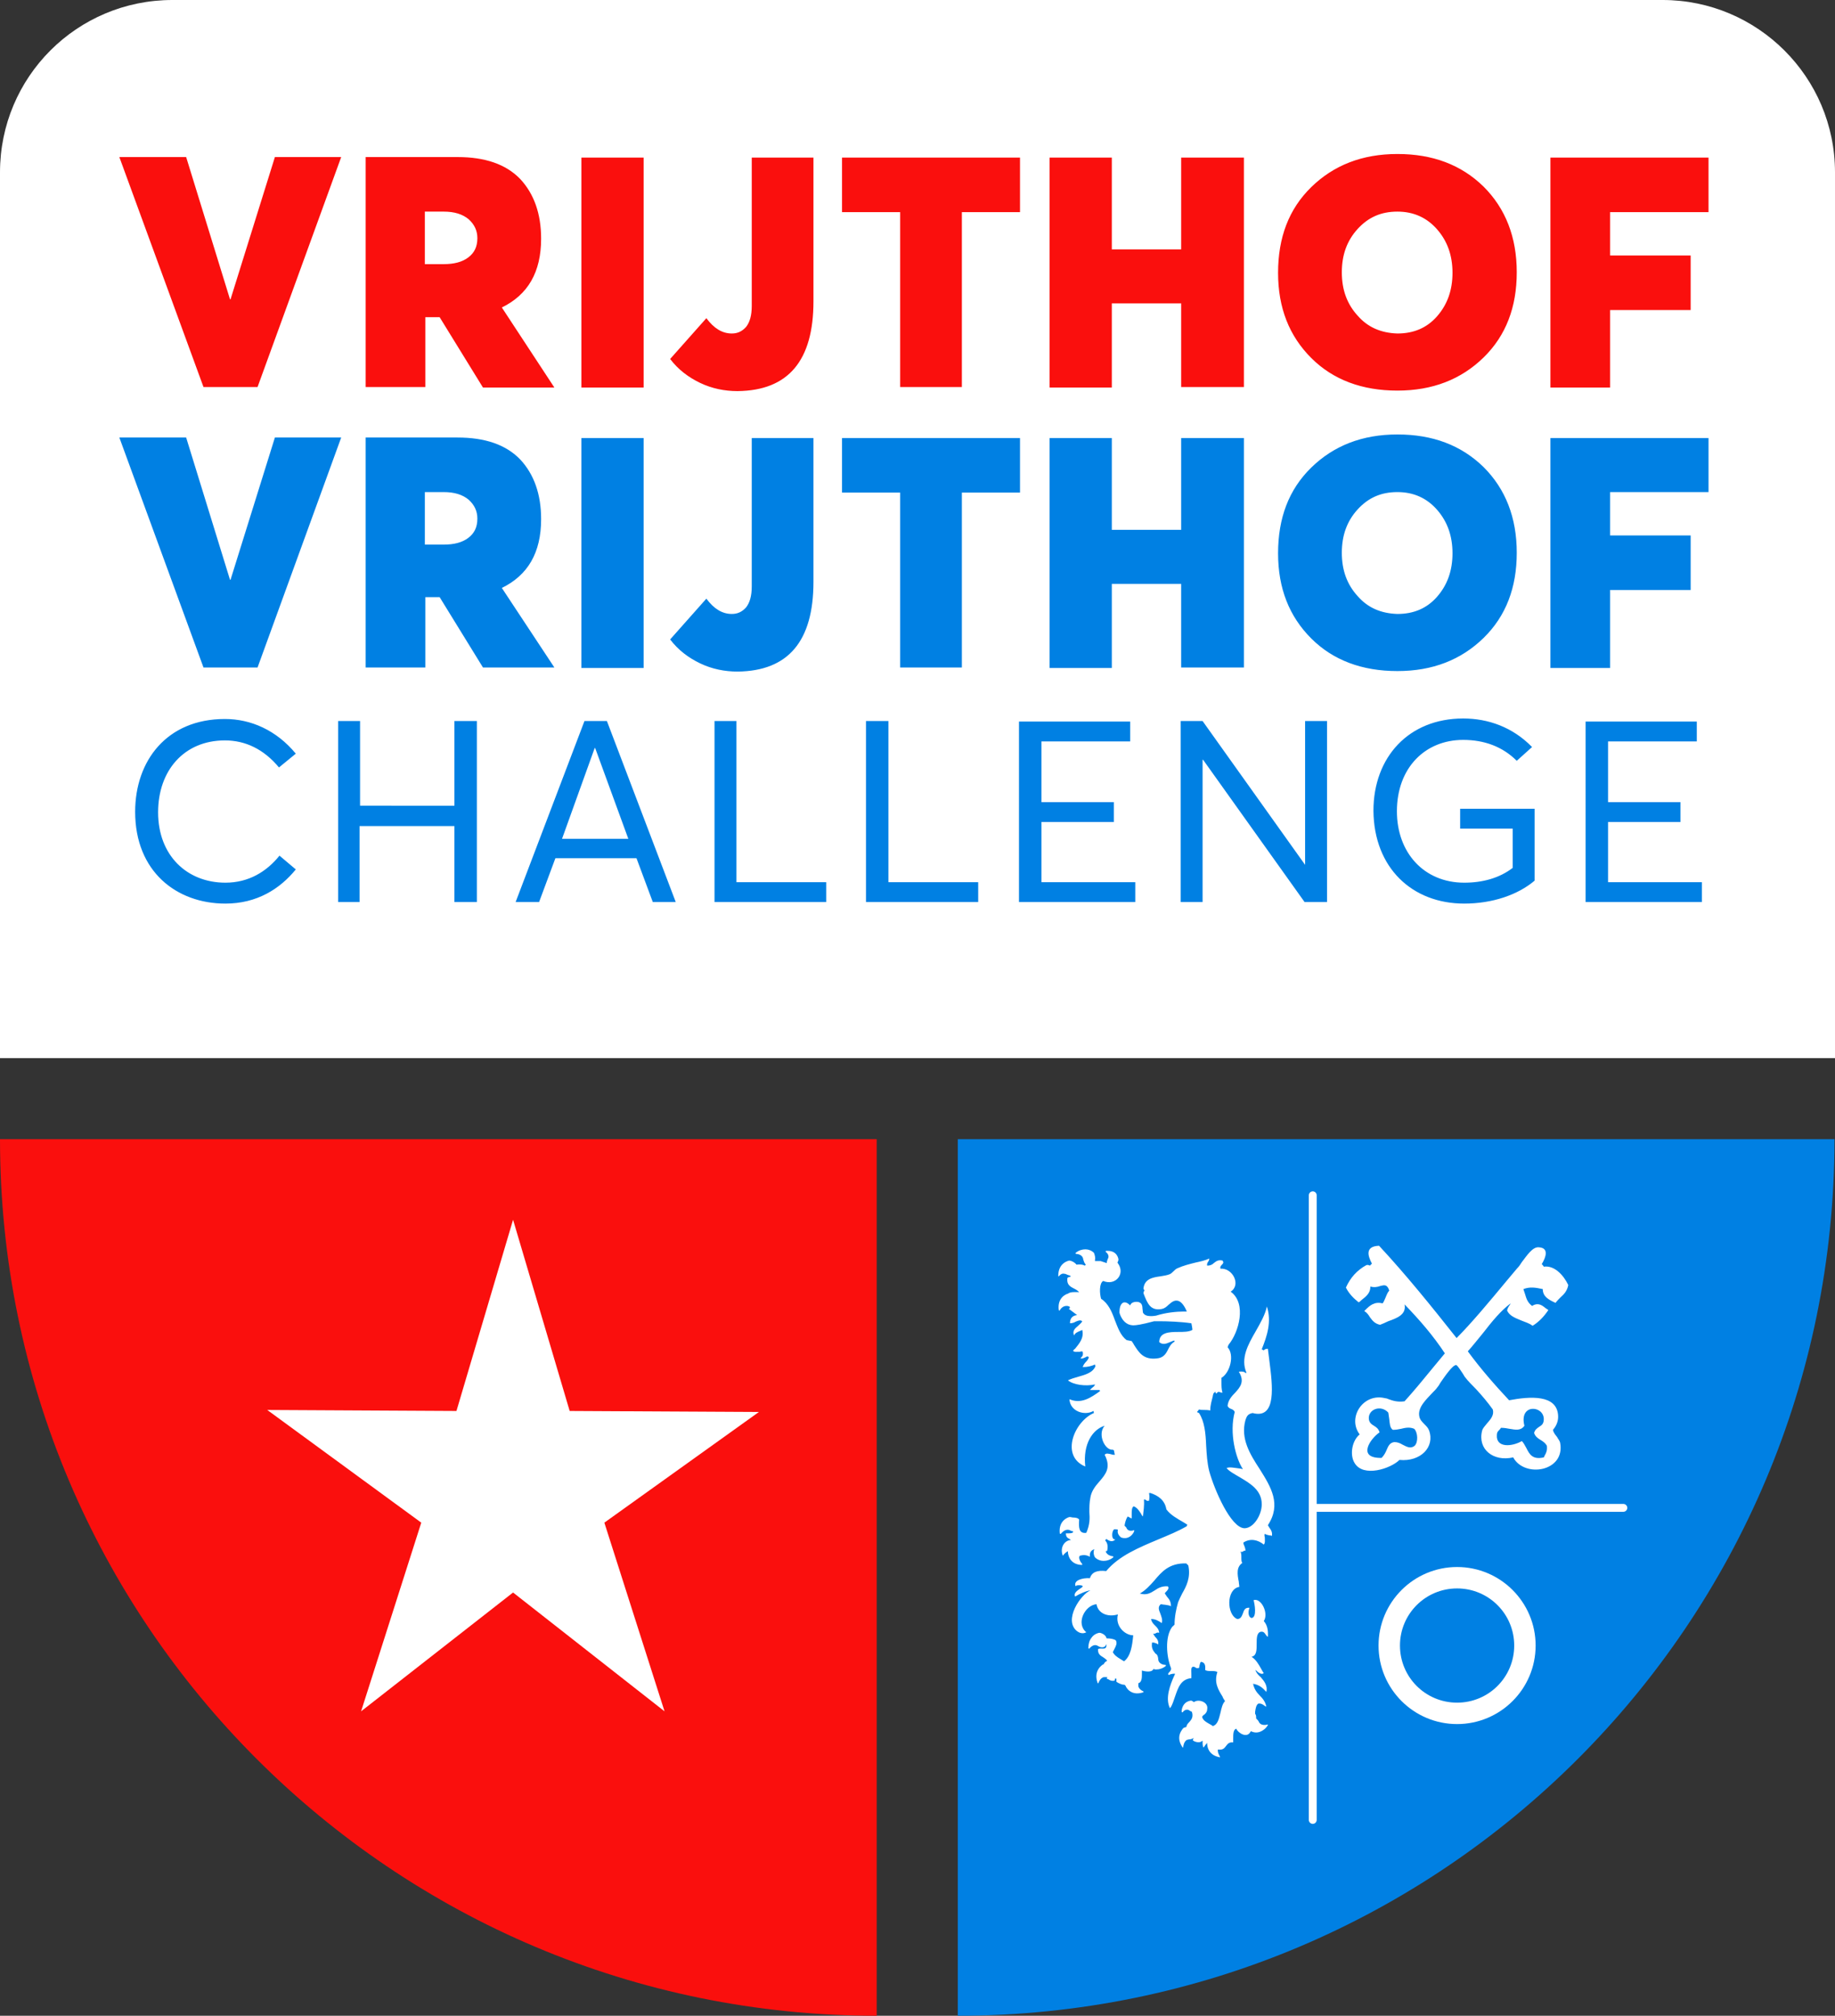
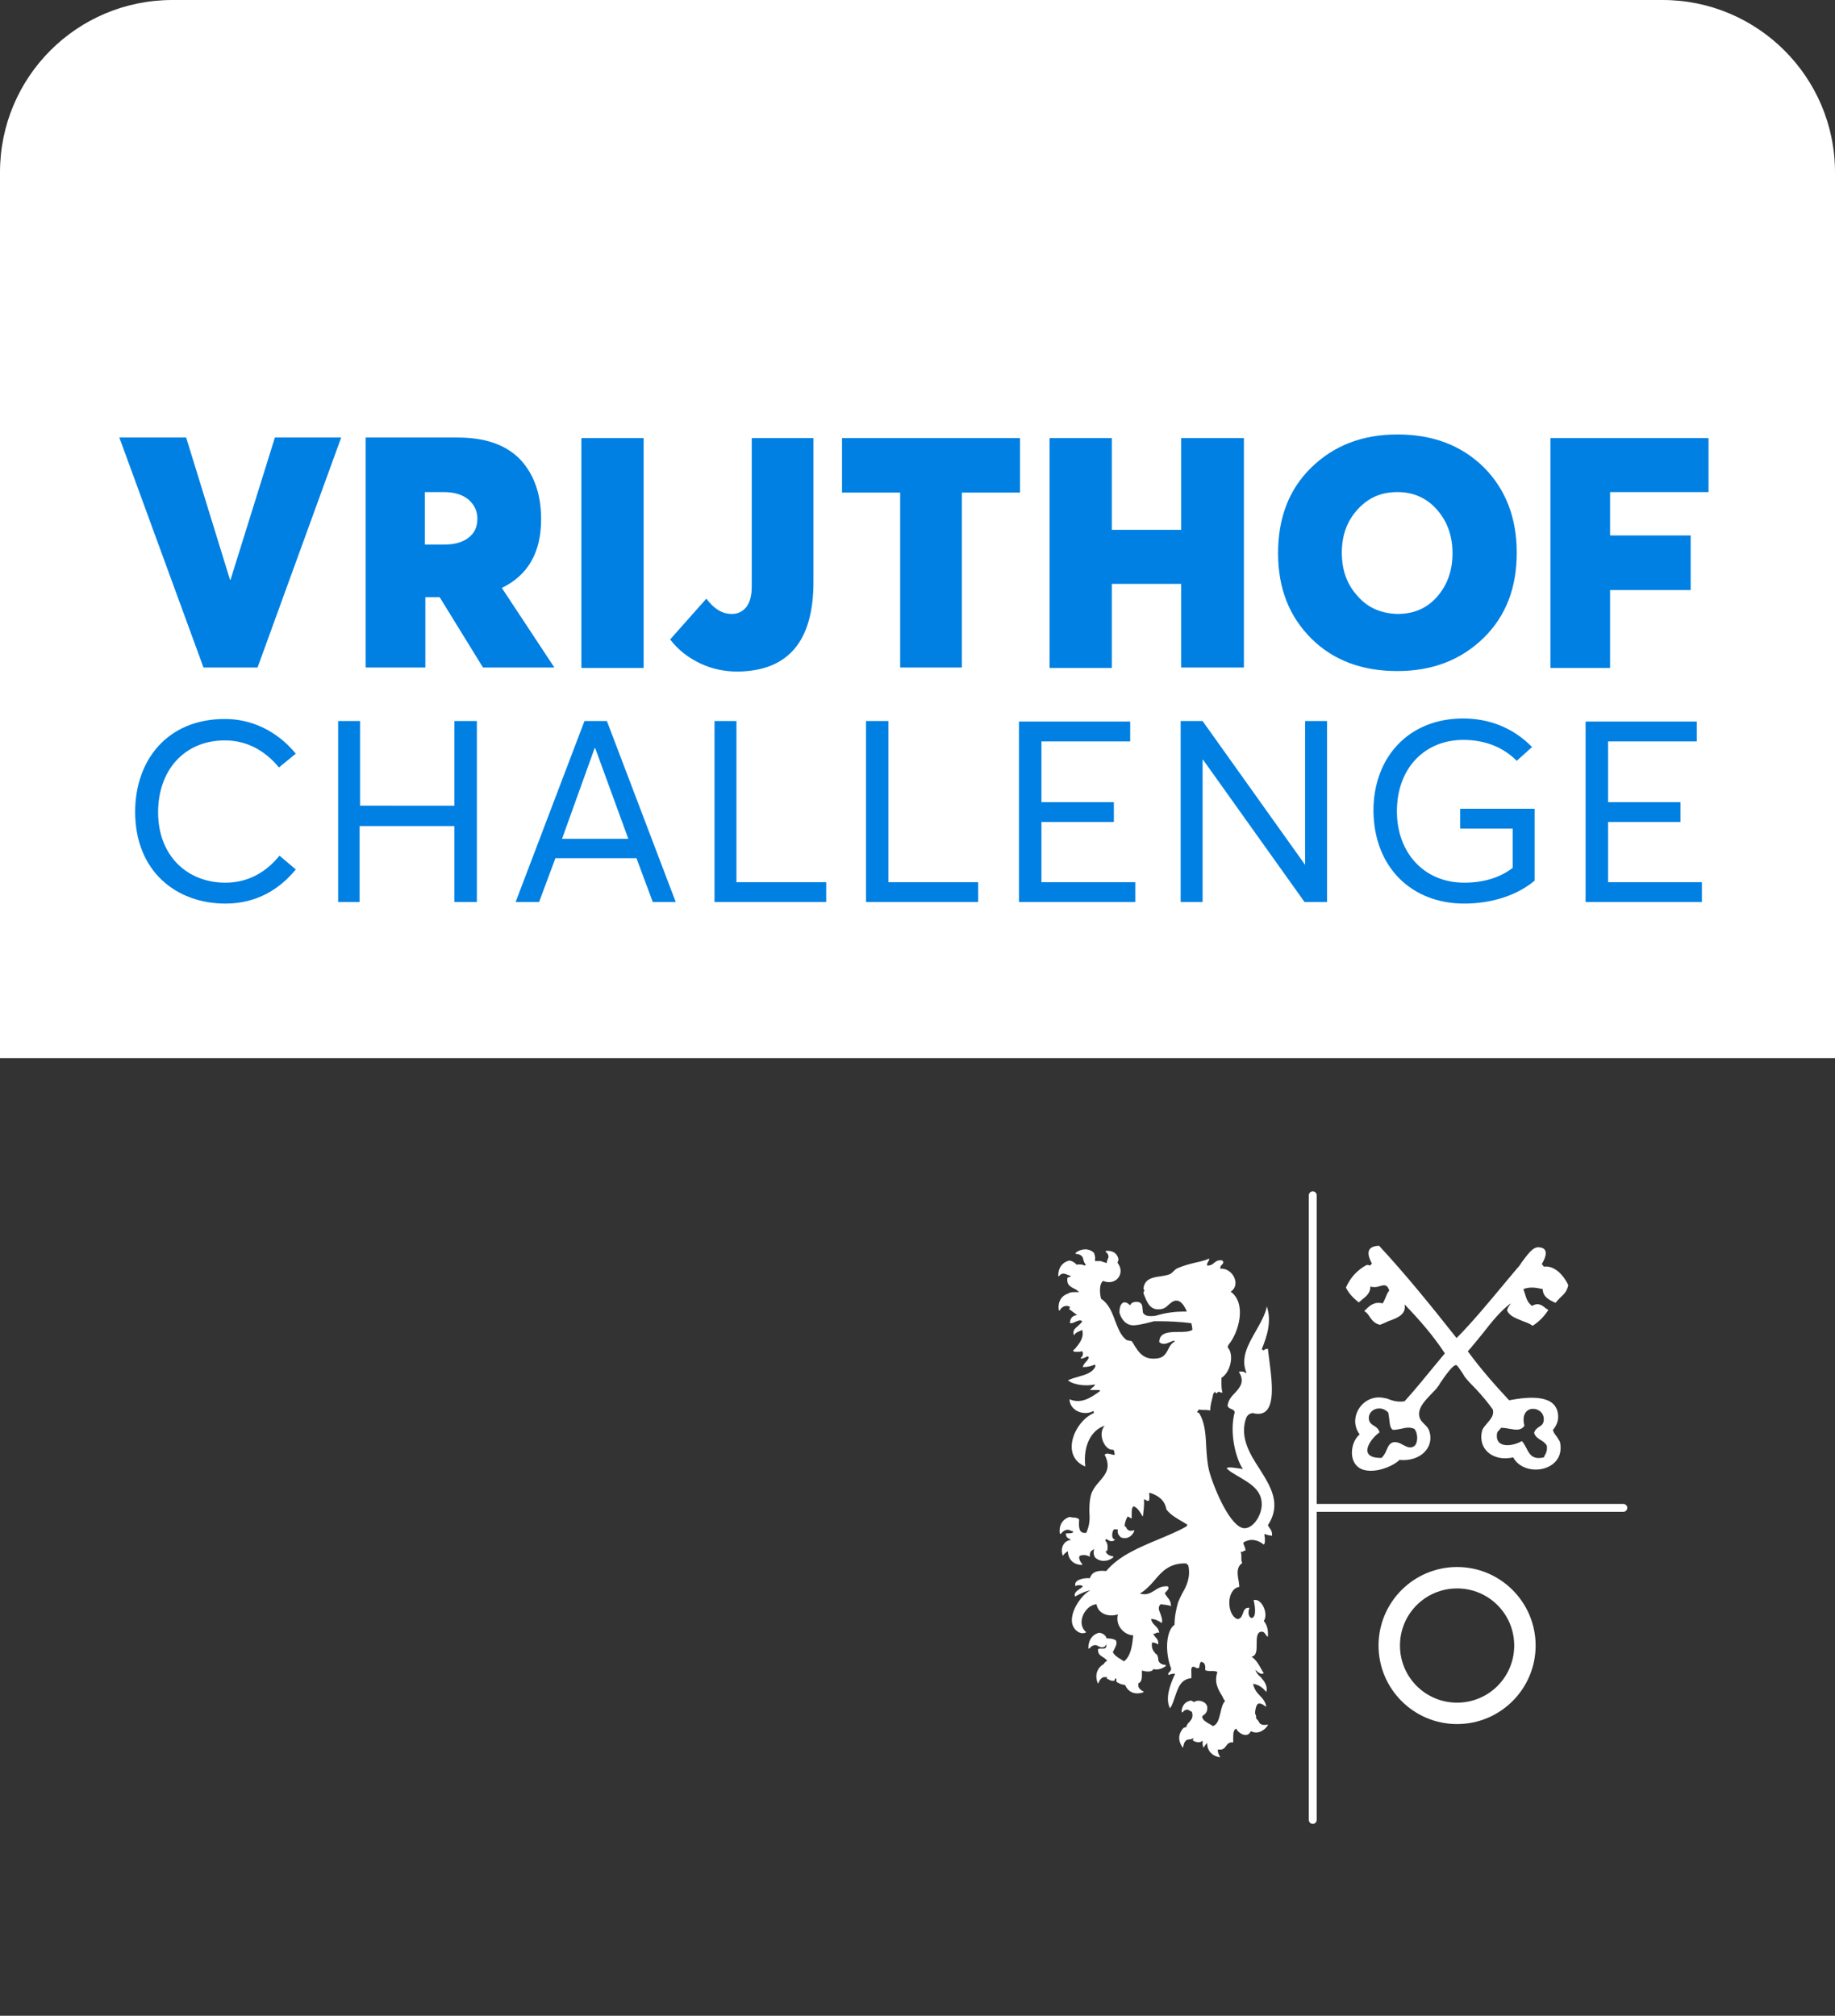
<svg xmlns="http://www.w3.org/2000/svg" xmlns:xlink="http://www.w3.org/1999/xlink" version="1.1" id="Laag_1" x="0px" y="0px" viewBox="0 0 359.8 395.3" style="enable-background:new 0 0 359.8 395.3;" xml:space="preserve">
  <rect x="0" y="0" width="359.8" height="395.3" fill="#333333" stroke="none" />
  <style type="text/css">
	.st0{clip-path:url(#SVGID_00000161601107460481987010000013998523632246055352_);fill:#0080E3;}
	.st1{clip-path:url(#SVGID_00000161601107460481987010000013998523632246055352_);fill:#FA0F0D;}
	.st2{fill:#FFFFFF;}
	.st3{fill:none;stroke:#FFFFFF;stroke-width:1.542;stroke-linecap:round;stroke-linejoin:round;}
	.st4{fill:#0080E3;}
	.st5{fill:#FA0F0D;}
</style>
  <g>
    <g>
      <defs>
        <rect id="SVGID_1_" width="359.8" height="395.3" />
      </defs>
      <clipPath id="SVGID_00000112590064592614293920000011599335608112392610_">
        <use xlink:href="#SVGID_1_" style="overflow:visible;" />
      </clipPath>
-       <path style="clip-path:url(#SVGID_00000112590064592614293920000011599335608112392610_);fill:#0080E3;" d="M187.8,395.3    c95,0,171.9-77,171.9-171.9H187.8V395.3L187.8,395.3z" />
-       <path style="clip-path:url(#SVGID_00000112590064592614293920000011599335608112392610_);fill:#FA0F0D;" d="M0,223.4    c0,95,77,171.9,171.9,171.9V223.4H0L0,223.4z" />
    </g>
    <path class="st2" d="M33.8,0C15.1,0,0,15.1,0,33.8v173.7h359.8V33.8C359.8,15.1,344.6,0,326,0H33.8L33.8,0z" />
    <path class="st2" d="M207.6,250.3C207.6,250.3,207.5,250.4,207.6,250.3C207.5,250.4,207.5,250.4,207.6,250.3c-0.1,0-0.1,0-0.1-0.1   c0-2.7,2.2-3,2.2-3c0,0,0,0,0,0c0.6,0.1,1,0.4,1.3,0.7c0,0,0,0.1,0.1,0.1l0,0c0.7-0.1,1.3,0,1.6,0.2l0.2-0.2   c-0.3-0.3-0.4-0.7-0.5-1c-0.1-1.1-1.4-1.1-1.4-1.1c0,0-0.1,0-0.1-0.1c0,0,0-0.1,0-0.1c0.6-0.5,1.3-0.7,1.9-0.7   c1.1,0,1.7,0.7,1.7,0.7c0,0,0,0,0,0c0.2,0.5,0.3,1,0.2,1.4c0,0,0,0.1,0,0.1c0,0,0,0,0,0.1l0.6,0c0.1,0,0.3,0,0.4,0l0.1,0l1.2,0.4   c0-0.4,0.2-0.7,0.2-0.8c0.5-0.8-0.4-1.4-0.4-1.4c0,0,0-0.1,0-0.1c0,0,0-0.1,0.1-0.1c0.1,0,0.2,0,0.3,0c1.9,0,2.1,1.6,2.1,1.7v0   c0,0,0,0,0,0c0,0.2-0.1,0.4-0.2,0.6l0.2,0.3c1.3,2-0.6,4.3-3,3.3c-0.8,0.5-0.7,2.5-0.4,3.5c1.4,0.9,2.1,2.5,2.7,4.2   c0.6,1.5,1.1,3,2.3,3.9l1,0.2c0.2,0.3,0.4,0.6,0.5,0.8c0.9,1.4,1.8,2.9,4.4,2.6c1.3-0.1,1.8-0.9,2.2-1.7c0.3-0.6,0.6-1.2,1.3-1.6   l0-0.2c-0.3,0-0.6,0.2-0.9,0.3c-0.7,0.3-1.4,0.6-2.1,0c0-1.9,1.9-2,3.7-2c1.1,0,2.1,0,2.8-0.4c0-0.3-0.1-0.8-0.2-1.3   c-2-0.3-4.7-0.4-6.3-0.4c-0.6,0-1,0-1,0c-2.6,0.7-3.6,0.8-4,0.8c-0.1,0-0.2,0-0.2,0c-2-0.1-2.6-2.4-2.6-2.5c0-2,0.9-2,1-2   c0.5,0,0.9,0.4,1.1,0.6c0.2-0.7,1.1-0.7,1.2-0.7h0c0,0,0.1,0,0.1,0c0.3,0,0.6,0.1,0.8,0.3c0.3,0.3,0.3,0.8,0.3,0.9l0.1,0.9   c0.3,0.6,1,0.7,1.6,0.7c0.5,0,1-0.1,1-0.1c1.9-0.6,4-0.8,5.4-0.8c0.2,0,0.5,0,0.6,0c-0.4-1-1-1.9-1.7-2.1c-0.8-0.2-1.3,0.3-1.9,0.8   c-0.4,0.4-0.8,0.7-1.3,0.8c-2.2,0.4-2.8-1-3.6-3.1c0-0.2,0.1-0.4,0.2-0.5l-0.2-0.4l0,0l0,0c0,0,0,0,0,0c0,0,0,0,0,0c0,0,0,0,0,0   c0.2-1.9,1.8-2.2,3.3-2.4c0.6-0.1,1.3-0.2,1.8-0.4c0.3-0.1,0.6-0.4,0.8-0.6c0.2-0.2,0.5-0.5,0.8-0.6c1.1-0.5,2.3-0.8,3.5-1.1   c0.9-0.2,1.9-0.4,2.7-0.8c0,0.3-0.1,0.5-0.2,0.6c-0.1,0.2-0.3,0.4-0.2,0.8c0.6,0,1-0.2,1.3-0.5c0.4-0.3,0.8-0.7,1.7-0.5   c0.3,0.4,0.1,0.6-0.1,0.8c-0.2,0.2-0.4,0.4-0.3,0.8c2.4-0.2,4.1,3.2,2,4.5c3.2,2.3,1.6,8-0.4,10.4c0,0-0.1,0.2-0.2,0.5   c1.4,1.5,0.5,5-1.2,6c0,0.3,0,0.5,0,0.8c0,0.8,0,1.5,0.2,2.1c-0.2,0-0.4,0-0.5-0.1c-0.3-0.1-0.4-0.1-0.7,0.3   c-0.1-0.1-0.2-0.2-0.2-0.4c-0.1,0.1-0.2,0.2-0.4,0.4c0,0.2-0.1,0.3-0.1,0.5c-0.2,0.9-0.5,1.7-0.5,2.8c-0.5-0.1-0.9-0.1-1.2-0.1   c-0.4,0-0.7,0-1-0.1c-0.1,0.1-0.2,0.3-0.4,0.5l0,0h0c0.1,0.1,0.2,0.1,0.4,0.2c1.1,1.7,1.3,4,1.4,6.4c0.1,1.7,0.2,3.4,0.6,5   c1,3.6,4.2,11.1,6.9,11.2c1.8,0,3.4-2.6,3.4-4.7c0-2.8-2.3-4.1-4.3-5.3c-1-0.6-2-1.1-2.6-1.8c0.5-0.3,1.8,0,2.7,0.1l0,0h0   c0.2,0,0.3,0.1,0.5,0.1c-1.4-2.1-2.7-7.1-1.6-11.2c-0.1-0.3-0.4-0.5-0.7-0.6c-0.3-0.1-0.6-0.3-0.7-0.6c0.1-1.1,0.8-1.9,1.5-2.6   c1-1.1,1.9-2.2,0.7-4.1c0.7-0.1,1.1,0,1.4,0.3c0,0,0-0.1,0.1-0.1l0,0l0,0c-1.2-2.8,0.3-5.5,1.8-8.1c0.9-1.6,1.9-3.3,2.2-4.9   c1,3,0,5.9-1,8.4c0.2,0.1,0.3,0.2,0.4,0.2c0.2-0.2,0.4-0.3,0.8-0.3c0.1,0.7,0.2,1.5,0.3,2.4c0.6,4.7,1.5,11.5-3.3,10.2   c-1.1,0.2-1.2,0.9-1.4,1.4l0,0c-1,3.6,0.9,6.7,2.8,9.6c2.2,3.5,4.3,6.9,1.6,11c0.1,0.2,0.2,0.3,0.3,0.5c0.3,0.4,0.6,0.8,0.5,1.6   c-0.2-0.1-0.4-0.1-0.5-0.1c-0.3-0.1-0.6-0.1-0.9-0.3c-0.1,0.1-0.1,0.3,0,0.7c0,0.5,0.1,1.1-0.2,1.4c-1.1-0.9-2.6-1.3-4-0.4   c0,0.3,0.1,0.5,0.2,0.7c0.1,0.3,0.2,0.5,0.2,0.9c-0.2,0-0.3,0-0.4,0.1c-0.1,0.1-0.3,0.2-0.6,0.1c0.2,0.2,0.2,0.7,0.2,1.1   c0,0.5,0,0.9,0.2,1.1c-1.2,0.8-1,2.2-0.7,3.7c0,0.3,0.1,0.6,0.1,1c-2.6,0.4-2.5,5.5-0.4,6.3c0.7,0,0.9-0.6,1.1-1.1   c0.2-0.6,0.4-1.2,1.3-1.1c-0.3,0.7-0.3,1.8,0.4,2c1.1-0.1,0.6-2.8,0.4-3.5c1.5-0.5,3,2.6,2,4.1c0.6,0.7,0.9,1.6,0.8,3.1   c-0.2-0.1-0.3-0.3-0.4-0.4c-0.2-0.3-0.4-0.7-1-0.6c-0.8,0.2-0.8,1.3-0.8,2.4c0,1.2,0,2.3-1,2.5c0.9,0.6,1.4,1.5,1.9,2.4   c0.2,0.3,0.3,0.6,0.5,0.8c-0.4,0.4-1.1-0.1-1.5-0.5c-0.1-0.1-0.2-0.1-0.2-0.2c0.2,0.6,0.6,1.1,1.1,1.5c0.7,0.8,1.4,1.7,1.1,2.9   c-0.7-0.8-1.4-1.4-2.6-1.6c0.2,1,0.7,1.7,1.3,2.3c0.6,0.6,1.1,1.2,1.3,2.2c-0.2-0.1-0.4-0.2-0.5-0.3c-0.3-0.2-0.6-0.4-1.1-0.3   c-0.4,0.3-0.5,0.9-0.6,1.6l0,0.4c0.2,0.2,0.2,0.5,0.2,0.9c0.2,0.2,0.4,0.4,0.5,0.6c0.4,1,1.7,0.6,1.7,0.6c0,0,0.1,0,0.1,0   c0,0,0,0.1,0,0.1c-0.4,0.7-1,1.1-1.5,1.3c-1,0.4-1.8-0.1-1.8-0.1c0,0,0,0,0,0c0,0,0,0,0,0c0,0,0,0,0,0c0,0,0,0,0,0h0c0,0,0,0,0,0   c0,0,0,0,0,0l-0.1,0.1c0,0,0,0,0,0c0,0,0,0,0,0c0,0,0,0,0,0c-0.7,1.4-2.5,0.2-2.8-0.6c-0.6,0.2-0.6,1.1-0.6,2c0,0.2,0,0.5,0,0.7   c-0.8-0.1-1.1,0.3-1.4,0.7c-0.3,0.4-0.6,0.8-1.4,0.7l-0.2,0c0,0,0,0,0,0c-0.1,0.7,0.4,1.3,0.4,1.4l0,0c0,0,0,0,0,0.1c0,0,0,0,0,0   c0,0,0,0,0,0l0,0c0,0-0.1,0.1-0.1,0c-2.6-0.5-2.4-2.8-2.4-2.8c0,0,0,0,0,0c0,0,0,0,0,0c-0.3,0.3-0.5,0.6-0.7,0.9   c-0.2-0.2-0.2-0.7-0.2-1.2l0-0.1l-0.1,0c-0.4,0.5-1.5,0.2-1.8-0.1c0-0.3,0.1-0.4,0.2-0.5l0,0l0,0l0,0c0,0,0,0,0,0   c-0.1,0-0.1,0.1-0.2,0.1c-0.3,0.2-0.7,0.2-0.7,0.2h0c-0.2,0-0.3,0.1-0.5,0.1c-0.6,0.4-0.7,1.3-0.7,1.4v0c0,0,0,0.1,0,0.1l0,0   c0,0,0,0,0,0c0,0-0.1,0-0.1,0c-1.6-2.2,0.1-3.7,0.1-3.8c0,0,0,0,0,0c0.2-0.1,0.4-0.2,0.6-0.2c0.1-0.5,0.3-0.7,0.6-1   c0.3-0.4,0.7-0.7,0.6-1.6l-0.1-0.4c-0.2-0.1-0.4-0.2-0.4-0.2c-0.7-0.6-1.4,0.2-1.4,0.3l0,0c0,0-0.1,0-0.1,0c0,0-0.1,0-0.1-0.1   c0-0.1,0-0.2,0-0.3c0.3-1.9,1.9-1.9,1.9-1.9c0,0,0,0,0,0c0.2,0.1,0.4,0.2,0.5,0.3c0.9-0.7,2.9,0,2.6,1.4c0,0.5-0.3,0.8-0.5,1   c-0.2,0.1-0.4,0.3-0.5,0.5c0.2,0.7,0.8,1,1.3,1.3c0.3,0.2,0.6,0.3,0.8,0.5c1-0.3,1.2-1.5,1.5-2.6c0.2-0.9,0.4-1.8,0.9-2.3   c-0.2-0.3-0.4-0.6-0.5-0.9l0,0c-0.8-1.3-1.7-2.7-1-4.8c-0.3-0.2-0.8-0.2-1.3-0.2c-0.4,0-0.8,0-1.1-0.2c0.1-1-0.1-1.5-0.8-1.6   c-0.2,0.1-0.2,0.4-0.3,0.7c0,0.2-0.1,0.4-0.1,0.5c-0.4,0.1-0.6,0-0.7-0.1c-0.2-0.1-0.3-0.2-0.6-0.1c-0.3,0.2-0.2,0.8-0.2,1.3   c0,0.3,0,0.7,0,0.9c-2.1,0.2-2.6,1.9-3.2,3.6c-0.3,0.8-0.5,1.7-1,2.3c-1-2,0.1-4.7,0.8-6.3l0,0c0.1-0.1,0.1-0.3,0.2-0.4   c0.1-0.2-1.1,0-1.2,0.2c-0.3-0.2-0.1-0.4,0.1-0.6c0.2-0.2,0.4-0.5,0.3-0.8c-0.9-2.2-1.2-6.1,0.2-8c0-0.1,0.1-0.1,0.1-0.1l0.4-0.4   c0-1.5,0.3-3,0.7-4.4c0.2-0.5,0.5-1.1,0.8-1.7c0.8-1.4,1.7-3.1,1.2-5.5c0,0,0,0,0,0l-0.4-0.4c-3.3-0.1-4.8,1.6-6.3,3.4   c-0.8,0.9-1.7,1.9-2.8,2.5c1.3,0.4,2.1-0.1,2.9-0.6c0.7-0.5,1.5-0.9,2.6-0.8c0.3,0.4-0.1,0.8-0.4,1.1h0c-0.1,0.1-0.2,0.2-0.2,0.3   c0.1,0.2,0.3,0.4,0.4,0.6c0.4,0.5,0.8,0.9,0.8,1.9c-0.3-0.2-0.7-0.2-1.2-0.3c-0.3,0-0.6-0.1-0.8-0.1c-0.6,0.5-0.4,1.1-0.1,1.8   c0.2,0.6,0.5,1.2,0.3,1.9c-0.1-0.1-0.2-0.1-0.3-0.2c-0.5-0.3-1-0.6-1.8-0.6c0.1,0.6,0.4,0.9,0.8,1.3c0.4,0.4,0.7,0.7,0.8,1.4   c-0.4-0.1-0.5,0-0.7,0.1c-0.1,0.1-0.3,0.1-0.5,0.1c0.1,0.2,0.3,0.4,0.4,0.6c0.3,0.3,0.7,0.7,0.6,1.5l0,0c0,0-0.1,0-0.1-0.1   c-0.3-0.1-0.6-0.3-1.1-0.3c-0.2,1.1,0.2,1.6,0.6,2.1c0,0,0,0.1,0.1,0.1c0.4,0.2,0.5,0.8,0.5,1.1c0.1,1.1,1.4,1.1,1.4,1.1   c0,0,0.1,0,0.1,0.1c0,0,0,0.1,0,0.1c-0.6,0.5-1.3,0.7-1.9,0.7c-0.2,0-0.3,0-0.5-0.1l-0.1,0.1c-0.3,0.6-1.6,0.4-2.2,0.2   c0,0.1,0,0.4,0,0.7c0,0.7,0,1.6-0.7,1.8c0,0,0,0,0,0c0,0,0,0,0,0c0,0.2,0,0.4,0,0.6c0.2,0.7,1,1,1,1c0,0,0,0,0,0.1c0,0,0,0,0,0l0,0   c0,0,0,0.1-0.1,0.1c-2.5,0.8-3.4-1.2-3.4-1.3l0,0l0,0l-0.2-0.2c-0.5,0-0.9-0.2-1.3-0.4c-0.1-0.1-0.2-0.1-0.3-0.2c0-0.2,0-0.3,0-0.5   l0-0.1l-0.3,0c0,0.2,0,0.3-0.1,0.4c-0.6,0.1-0.9-0.1-1.2-0.3c-0.1,0-0.2-0.1-0.3-0.1c0-0.1,0-0.1,0.1-0.2l0-0.1c-0.1,0-0.2,0-0.2,0   l0,0c-0.2,0-0.4,0-0.5,0c-0.7,0.2-1,1.1-1,1.1v0c0,0,0,0.1-0.1,0.1c0,0,0,0,0,0c0,0-0.1,0-0.1-0.1c-0.9-2.5,1.1-3.6,1.1-3.6l0,0   c0,0,0,0,0,0c0,0,0,0,0.1,0c0,0,0,0,0,0c0.1-0.3,0.4-0.6,0.7-0.7c-0.2-0.3-0.5-0.5-0.8-0.7c-0.5-0.3-1-0.6-1-1.4   c-0.1-0.3,0.3-0.3,0.6-0.3c0.4,0,0.8,0.1,1-0.3c0.1-0.3,0-0.5,0-0.6c0,0.1-0.1,0.2-0.1,0.3c-0.4,0.6-1.2,0.3-1.5,0.1   c-0.9-0.6-1.7,0.5-1.7,0.5c0,0-0.1,0-0.1,0c0,0-0.1,0-0.1-0.1c0-0.8,0.2-1.5,0.6-2c0.6-0.9,1.6-1,1.6-1c0,0,0,0,0,0   c0.6,0.1,1,0.4,1.2,0.7c0.1,0.1,0.1,0.3,0.2,0.4c0.7,0,1.4,0.1,1.8,0.4c0.3,0.6,0,1.1-0.3,1.7c-0.1,0.2-0.2,0.4-0.3,0.6   c0.3,0.6,0.9,1,1.4,1.3c0.3,0.2,0.5,0.3,0.8,0.5c1.3-1,1.6-3,1.8-5.1c-1.6,0-3.6-1.8-3-4.1c-2,0.6-3.9-0.2-4.2-2   c-2.3,0.2-4.1,3.8-2,5.5c-0.7,0.4-1.4,0.1-1.8-0.2c-2.8-2.2,0.8-7.3,2.6-8c-0.6,0-2.2,0.7-3,1.2c-0.3-0.6,0.3-1.1,0.9-1.5   c0.3-0.2,0.5-0.3,0.6-0.5c0-0.3-1.4-0.3-1.4,0c-0.5-1.2,1.4-1.7,2.8-1.6c0.4-1.2,1.4-1.6,3.2-1.4c2.5-3,6.4-4.6,10.2-6.2   c1.9-0.8,3.9-1.6,5.6-2.6c0,0,0,0,0,0l0,0l0,0l0,0c0-0.1,0.1-0.2,0.1-0.3c-0.3-0.2-0.5-0.3-0.8-0.5h0c-1.2-0.7-2.5-1.4-3.3-2.5   c-0.3-1.8-1.6-2.7-3.1-3.2l-0.1,0c0,0,0,0-0.1,0c0,0-0.1,0-0.1,0c0.1,0.5,0.1,1,0,1.5c-0.3,0.1-0.4,0-0.6-0.1   c-0.1-0.1-0.2-0.2-0.4-0.1c0.1,1.2-0.1,2.3-0.2,3.3c-0.2-0.2-0.3-0.4-0.4-0.6c-0.4-0.6-0.7-1.1-1.4-1.4c-0.4,0.2-0.4,0.9-0.4,1.6   c0,0.3,0,0.6,0,0.8c-0.1-0.1-0.3-0.1-0.4-0.2c-0.1-0.1-0.2-0.1-0.4-0.2c-0.3,0.5-0.5,1.1-0.6,1.8c0.2,0.2,0.4,0.4,0.4,0.5l0,0   c0.4,0.8,1.4,0.4,1.4,0.4l0,0c0,0,0.1,0,0.1,0c0,0,0,0.1,0,0.1c0,0.1-0.1,0.2-0.1,0.3c-1,1.7-2.5,1-2.5,1l0,0c0,0,0,0,0,0   c0,0,0,0,0,0c-0.7-0.6-0.7-1.1-0.6-1.5c-0.2-0.1-0.4-0.1-0.7-0.1c-0.5,0.2-0.7,2.1,0.2,2c-0.6,0.6-1.2,0.3-1.8-0.1l-0.2,0.3   c0.4,0.4,0.6,1,0.4,2c-0.1,0.1-0.2,0.1-0.3,0.1c0.2,0.9,1.4,1,1.4,1c0,0,0.1,0,0.1,0.1c0,0,0,0.1,0,0.1c-0.6,0.5-1.3,0.7-1.9,0.7   c-1.1,0-1.7-0.7-1.7-0.7c0,0,0,0,0,0c-0.3-0.5-0.3-1-0.2-1.4c0-0.1,0.1-0.2,0.1-0.2l0,0c-0.6,0.2-1,0.6-0.9,1.5   c-0.7-0.4-1.3-0.4-2-0.2c0,0.1-0.1,0.2-0.1,0.3c0,0.7,0.6,1.3,0.6,1.3c0,0,0,0,0,0.1c0,0,0,0,0,0c0,0,0,0,0,0c0,0,0,0.1-0.1,0.1   c-2.6-0.1-2.7-2.4-2.7-2.5v0c0,0,0,0,0,0l0,0l0,0c0,0,0-0.1,0-0.1c0,0,0,0,0-0.1c-0.4,0.2-0.8,0.6-1,0.9c-0.6-1.5,0.2-3,1.6-3.1   c-0.1-0.1-0.2-0.1-0.3-0.2c-0.4-0.2-0.7-0.4-0.7-1.1c0.1,0,0.2,0,0.3,0c0.4,0,0.9,0,1.1-0.2c0,0,0-0.1,0-0.1c0,0,0,0,0-0.1   c-0.3,0-0.6-0.2-0.6-0.2c-0.2-0.1-0.3-0.1-0.5-0.1c-0.7,0-1.3,0.8-1.3,0.8v0c0,0,0,0-0.1,0c0,0,0,0,0,0h0c0,0-0.1,0-0.1-0.1   c-0.3-2.7,1.9-3.2,1.9-3.2h0c0,0,0,0,0,0c0.3,0,0.5,0.1,0.7,0.1c0.5,0,1,0.1,1.2,0.4c-0.1,1.5-0.1,2.8,1.4,2.6   c0.7-1.6,0.7-2.8,0.6-4.1c0-0.9,0-1.8,0.2-2.8c0.2-1.3,1-2.3,1.8-3.2c1.2-1.4,2.3-2.7,1-5.2c0.3-0.4,0.8-0.2,1.3-0.1   c0.2,0.1,0.5,0.1,0.7,0.1c-0.1-0.3-0.1-0.6-0.2-0.9l-0.2-0.1c-1.5,0.2-3.1-3-1.6-4.7c-2.3,0.7-4.3,3.5-3.8,8   c-5-2.1-2.1-8.9,1.7-10.5l-0.1-0.4c-1.7,1-4.6,0.1-4.7-2.3c2.3,1,4.2-0.3,6-1.6l-0.1-0.2h-1.9c0.1-0.1,0.3-0.3,0.4-0.4   c0.2-0.2,0.5-0.3,0.6-0.7c-1.8,0.4-4.2,0.1-5.3-0.8c0.6-0.3,1.3-0.5,2-0.7c1.4-0.4,2.9-0.8,3.4-2.1l-0.1-0.3   c-0.7,0.3-1.4,0.5-2.4,0.5c0.1-0.4,0.4-0.8,0.7-1.1c0.2-0.2,0.4-0.5,0.5-0.8c-0.2-0.3-0.4-0.2-0.7,0c-0.3,0.1-0.6,0.3-0.9,0.2   c0-0.1,0.1-0.2,0.2-0.3c0.2-0.2,0.3-0.4,0.2-1c-0.1-0.1-0.3-0.1-0.6,0c-0.5,0-1.1,0.1-1.3-0.2c0.1-0.1,0.2-0.3,0.4-0.4v0   c0.8-1,1.8-2.1,1.4-3.7c-0.1,0.1-0.2,0.1-0.4,0.2c-0.5,0.2-1,0.4-1.2,0.9c-0.4-0.9,0.2-1.4,0.8-1.9c0.3-0.3,0.7-0.6,0.8-0.9   c-0.4-0.3-0.8-0.1-1.3,0.1c-0.3,0.2-0.7,0.3-1.1,0.3c0-1,0.5-1.5,1.4-1.6c-0.5-0.4-1.1-0.8-1.6-1.2c0-0.1,0.1-0.1,0.2-0.2l-0.1-0.3   c-0.1,0-0.1,0-0.1,0c-0.2-0.1-0.3-0.1-0.5-0.1c-0.8,0-1.3,0.8-1.3,0.9c0,0,0,0-0.1,0h0h0c0,0,0,0,0,0c0,0-0.1,0-0.1-0.1   c-0.3-2.4,1.4-3.1,1.8-3.2c0.5-0.4,1.5-0.3,2.1-0.3l0.1,0c-0.3-0.3-0.6-0.5-1-0.7c-0.8-0.4-1.5-0.8-1.3-2.1   c0.1-0.1,0.4-0.2,0.6-0.2l0-0.2c-0.3-0.1-0.6-0.2-0.6-0.2l0,0c-0.2-0.1-0.4-0.2-0.6-0.2C208.1,249.6,207.6,250.3,207.6,250.3   L207.6,250.3L207.6,250.3z" />
    <path class="st2" d="M293.5,281.4c0-0.5,0.2-0.7,0.4-0.9c0.1-0.1,0.3-0.3,0.4-0.5c0.6,0,1.2,0.1,1.7,0.2c1.2,0.2,2.2,0.4,2.9-0.6   c-1.1-4.4,3.8-4,3.8-1.3c0,0.9-0.4,1.2-0.9,1.5c-0.4,0.3-0.8,0.5-1,1.2c0.2,0.7,0.8,1.1,1.3,1.4c0.5,0.3,0.9,0.6,1.2,1.1   c0.1,0.9-0.1,1.4-0.4,1.9c-0.1,0.1-0.1,0.3-0.2,0.4c-2.2,0.5-2.8-0.6-3.4-1.8c-0.3-0.5-0.5-1-0.9-1.4   C296.5,283.7,293.3,284,293.5,281.4 M277.4,283.5c-0.8,0.7-1.6,0.2-2.4-0.2c-0.5-0.3-1-0.5-1.6-0.5c-0.9,0.1-1.2,0.8-1.5,1.5   c-0.2,0.5-0.5,1.1-1,1.6c-5,0.1-2.1-3.9-0.4-5c-0.2-0.7-0.6-1-1.1-1.3c-0.5-0.3-0.9-0.6-1-1.3c-0.2-1.9,2.3-2.9,3.8-1.3   c0.1,0.4,0.1,0.8,0.2,1.3c0.1,0.8,0.1,1.7,0.7,2.1c0.6,0,1.1-0.1,1.6-0.2c0.8-0.2,1.7-0.4,2.6,0C278,280.9,278.1,282.8,277.4,283.5    M305,255.5c0.3-0.4,0.7-0.8,1-1.1c0.7-0.6,1.3-1.3,1.5-2.4c-0.9-1.9-2.7-3.9-4.8-3.6c-0.1-0.2-0.3-0.4-0.4-0.5   c0.8-1.3,1.5-3.2-0.6-3.3c-1.2-0.1-2.3,1.6-3.3,2.9c-0.3,0.5-0.6,0.9-0.9,1.2c-0.7,0.8-1.4,1.7-2.1,2.5c-3.4,4.1-6.9,8.3-9.8,11.2   l0,0c-4.9-6.2-9.9-12.4-15.2-18.1c-2.8,0.1-2.2,2-1.4,3.5l-0.4,0.4c-0.2-0.1-0.4-0.2-0.7-0.1c-1.8,1-3.1,2.4-4,4.4   c0.6,1.2,1.5,2.1,2.5,2.9c0.2-0.1,0.4-0.3,0.5-0.4h0c1-0.8,1.8-1.4,1.8-2.7c0.7,0.2,1.4,0.1,1.9-0.1c0.8-0.2,1.4-0.4,1.8,0.9   c-0.3,0.3-0.5,0.8-0.7,1.3c-0.2,0.4-0.3,0.8-0.6,1.2c-1.6-0.4-2.5,0.4-3.4,1.3c-0.1,0.1-0.1,0.1-0.2,0.2c0.5,0.3,0.8,0.7,1.1,1.2   c0.5,0.7,1,1.3,2,1.5c0.5-0.2,1-0.4,1.6-0.7c1.7-0.6,3.6-1.3,3.2-3.3c2.9,3,5.6,6.1,7.9,9.6c-0.8,1-1.6,1.9-2.4,2.9   c-1.8,2.2-3.6,4.4-5.5,6.5c-1.3,0.2-2.3-0.1-3.1-0.4h0c-0.2-0.1-0.5-0.2-0.7-0.2c-4.3-1.1-7.5,3.8-5,7.1c-1.5,1.2-2,4-1,5.6   c1.7,2.9,7.1,1.1,8.8-0.6c4.1,0.4,7-2.5,5.8-5.8c-0.2-0.5-0.5-0.8-0.9-1.2c-0.4-0.4-0.9-0.9-1-1.5c-0.4-1.8,1.4-3.4,2.6-4.7   c0.4-0.4,0.7-0.7,0.9-1c0.1-0.1,0.4-0.5,0.6-0.9c0.9-1.3,2.4-3.5,3.1-3.5c0.2,0,0.6,0.6,1,1.2v0c0.3,0.4,0.5,0.8,0.7,1.1   c0.7,0.9,1.5,1.7,2.2,2.4c1.2,1.3,2.3,2.6,3.3,4c0.3,1.1-0.4,1.9-1.1,2.7c-0.4,0.5-0.9,1-1,1.5c-0.9,3.6,2.2,6.1,6.1,5.2   c2.2,4.1,10.3,2.8,9.2-2.9c-0.1-0.4-0.4-0.7-0.6-1.1c-0.3-0.4-0.7-0.8-0.8-1.4c0.7-0.8,1.1-1.8,1-2.9c-0.3-4-5.4-3.7-9.6-2.9   c-2.9-3.1-5.6-6.2-8.1-9.6c1-1.1,2-2.4,3-3.6c1.7-2.2,3.5-4.4,5.4-5.8c-0.1,0.2-0.2,0.4-0.3,0.5c-0.2,0.3-0.3,0.5-0.4,0.9   c0.5,1.1,1.7,1.5,2.9,2c0.7,0.3,1.5,0.5,2.1,1c1.3-0.8,2.3-1.9,3.1-3.1c-0.2-0.1-0.4-0.3-0.6-0.4c-0.7-0.6-1.5-1.1-2.6-0.4   c-0.9-0.7-1.1-1.4-1.4-2.4v0c-0.1-0.3-0.2-0.6-0.3-0.9c1.3-0.5,2.4-0.3,3.8,0C302.5,254.3,303.7,254.9,305,255.5" />
    <path class="st3" d="M257.4,234.4v122.5 M318.3,295.7h-60.8" />
    <path class="st2" d="M301.1,322.7c0-8.5-6.9-15.4-15.4-15.4c-8.5,0-15.4,6.9-15.4,15.4c0,8.5,6.9,15.4,15.4,15.4   C294.2,338.1,301.1,331.2,301.1,322.7L301.1,322.7z M296.9,322.7c0,6.2-5,11.2-11.2,11.2c-6.2,0-11.2-5-11.2-11.2   c0-6.2,5-11.2,11.2-11.2C291.9,311.5,296.9,316.5,296.9,322.7L296.9,322.7z" />
-     <polygon class="st2" points="100.6,239.2 89.5,276.7 52.4,276.5 82.6,298.6 70.8,335.6 100.6,312.3 130.3,335.6 118.5,298.6    148.8,276.9 111.7,276.7 100.6,239.2  " />
    <path class="st4" d="M44.2,177.2c6.2,0,10.7-2.9,13.8-6.7l-3.2-2.7c-2.5,3.1-6,5.3-10.6,5.3c-7.5,0-13.2-5.3-13.2-13.8   c0-8.2,5.1-14.1,13.1-14.1c4,0,7.6,1.7,10.6,5.3l3.3-2.7c-3.8-4.6-8.8-6.8-13.9-6.8c-11.4,0-17.6,8.2-17.6,18.2   C26.5,170.9,34.6,177.2,44.2,177.2L44.2,177.2z M66.2,176.9h4.3V162h18.6v14.9h4.4v-35.5h-4.4v16.6H70.6v-16.6h-4.3V176.9   L66.2,176.9z M101.1,176.9h4.6l3.2-8.6h15.9l3.2,8.6h4.5l-13.5-35.5h-4.4L101.1,176.9L101.1,176.9z M110.2,164.5l6.4-17.8h0.1   l6.5,17.8H110.2L110.2,164.5z M140.1,176.9H162V173h-17.6v-31.6h-4.3V176.9L140.1,176.9z M169.9,176.9h21.9V173h-17.6v-31.6h-4.4   V176.9L169.9,176.9z M199.8,176.9h22.8V173h-18.4v-11.8h14.2v-3.9h-14.2v-11.9h17.4v-3.9h-21.8V176.9L199.8,176.9z M231.4,176.9   h4.4V149h0.1l19.9,27.9h4.4v-35.5h-4.3v28.2h0l-20.1-28.2h-4.3V176.9L231.4,176.9z M287.1,177.2c5.5,0,10.5-1.7,13.8-4.5v-14.1   h-14.6v3.9h10.3v7.7c-2.6,2-5.9,2.9-9.5,2.9c-7.9,0-13.2-5.9-13.2-14c0-8.5,5.5-14,13-14c4.1,0,7.7,1.3,10.5,4.1l3-2.7   c-3.8-3.9-8.6-5.6-13.5-5.6c-10.7,0-17.6,7.6-17.6,18.1C269.4,170.2,276.9,177.2,287.1,177.2L287.1,177.2z M310.9,176.9h22.8V173   h-18.4v-11.8h14.2v-3.9h-14.2v-11.9h17.4v-3.9h-21.8V176.9L310.9,176.9z" />
    <path class="st4" d="M45.2,113.7h-0.1l-8.6-27.9H23.4l16.5,45.1h10.6l16.4-45.1h-13L45.2,113.7L45.2,113.7z M98.4,115.3L98.4,115.3   c5.1-2.5,7.7-6.9,7.7-13.5c0-4.9-1.4-8.8-4.1-11.7c-2.8-2.9-6.9-4.3-12.3-4.3h-18v45.1h11.7v-13.8h2.8l8.5,13.8h14L98.4,115.3   L98.4,115.3z M87,96.5c2.1,0,3.7,0.5,4.9,1.5c1.1,1,1.7,2.2,1.7,3.7c0,1.7-0.6,2.9-1.8,3.8c-1.2,0.9-2.8,1.3-4.8,1.3h-3.7V96.5H87   L87,96.5z M126.2,130.9V85.9H114v45.1H126.2L126.2,130.9z M159.5,114.1V85.9h-12.1v29.1c0,1.9-0.4,3.2-1.1,4.1   c-0.8,0.9-1.7,1.3-2.8,1.3c-1.9,0-3.5-1-5-3l-7.1,8c1.6,2.1,3.6,3.6,5.9,4.7c2.3,1.1,4.8,1.6,7.3,1.6   C154.6,131.6,159.5,125.7,159.5,114.1L159.5,114.1L159.5,114.1z M188.6,130.9V96.6H200V85.9h-34.9v10.7h11.4v34.3H188.6   L188.6,130.9z M218,130.9v-16.4h13.6v16.4h12.3V85.9h-12.3v18H218v-18h-12.2v45.1H218L218,130.9z M290.9,125.1   c4.4-4.3,6.5-9.9,6.5-16.7c0-6.9-2.2-12.5-6.5-16.8c-4.4-4.3-10-6.4-16.9-6.4c-6.9,0-12.5,2.2-16.9,6.5c-4.4,4.3-6.5,9.9-6.5,16.8   c0,6.9,2.2,12.4,6.5,16.7c4.3,4.3,10,6.4,16.9,6.4C280.9,131.6,286.5,129.4,290.9,125.1L290.9,125.1z M266.2,116.9   c-2.1-2.3-3.1-5.1-3.1-8.5c0-3.4,1-6.2,3.1-8.5c2.1-2.3,4.6-3.4,7.8-3.4c3.2,0,5.8,1.2,7.8,3.5c2,2.3,3,5.1,3,8.5   c0,3.4-1,6.2-3,8.5c-2,2.3-4.6,3.4-7.8,3.4C270.8,120.3,268.2,119.2,266.2,116.9L266.2,116.9z M315.7,130.9v-15.2h15.8v-10.7h-15.8   v-8.5H335V85.9h-31v45.1H315.7L315.7,130.9z" />
-     <path class="st5" d="M45.2,58.7h-0.1l-8.6-27.9H23.4l16.5,45.1h10.6l16.4-45.1h-13L45.2,58.7L45.2,58.7z M98.4,60.3L98.4,60.3   c5.1-2.5,7.7-6.9,7.7-13.5c0-4.9-1.4-8.8-4.1-11.7c-2.8-2.9-6.9-4.3-12.3-4.3h-18v45.1h11.7V62.2h2.8l8.5,13.8h14L98.4,60.3   L98.4,60.3z M87,41.5c2.1,0,3.7,0.5,4.9,1.5c1.1,1,1.7,2.2,1.7,3.7c0,1.7-0.6,2.9-1.8,3.8c-1.2,0.9-2.8,1.3-4.8,1.3h-3.7V41.5H87   L87,41.5z M126.2,75.9V30.9H114v45.1H126.2L126.2,75.9z M159.5,59.1V30.9h-12.1v29.1c0,1.9-0.4,3.2-1.1,4.1   c-0.8,0.9-1.7,1.3-2.8,1.3c-1.9,0-3.5-1-5-3l-7.1,8c1.6,2.1,3.6,3.6,5.9,4.7c2.3,1.1,4.8,1.6,7.3,1.6   C154.6,76.6,159.5,70.7,159.5,59.1L159.5,59.1L159.5,59.1z M188.6,75.9V41.6H200V30.9h-34.9v10.7h11.4v34.3H188.6L188.6,75.9z    M218,75.9V59.5h13.6v16.4h12.3V30.9h-12.3v18H218v-18h-12.2v45.1H218L218,75.9z M290.9,70.1c4.4-4.3,6.5-9.9,6.5-16.7   c0-6.9-2.2-12.5-6.5-16.8c-4.4-4.3-10-6.4-16.9-6.4c-6.9,0-12.5,2.2-16.9,6.5c-4.4,4.3-6.5,9.9-6.5,16.8s2.2,12.4,6.5,16.7   c4.3,4.3,10,6.4,16.9,6.4C280.9,76.6,286.5,74.4,290.9,70.1L290.9,70.1z M266.2,61.9c-2.1-2.3-3.1-5.1-3.1-8.5c0-3.4,1-6.2,3.1-8.5   c2.1-2.3,4.6-3.4,7.8-3.4c3.2,0,5.8,1.2,7.8,3.5c2,2.3,3,5.1,3,8.5c0,3.4-1,6.2-3,8.5c-2,2.3-4.6,3.4-7.8,3.4   C270.8,65.3,268.2,64.2,266.2,61.9L266.2,61.9z M315.7,75.9V60.8h15.8V50.1h-15.8v-8.5H335V30.9h-31v45.1H315.7L315.7,75.9z" />
  </g>
</svg>